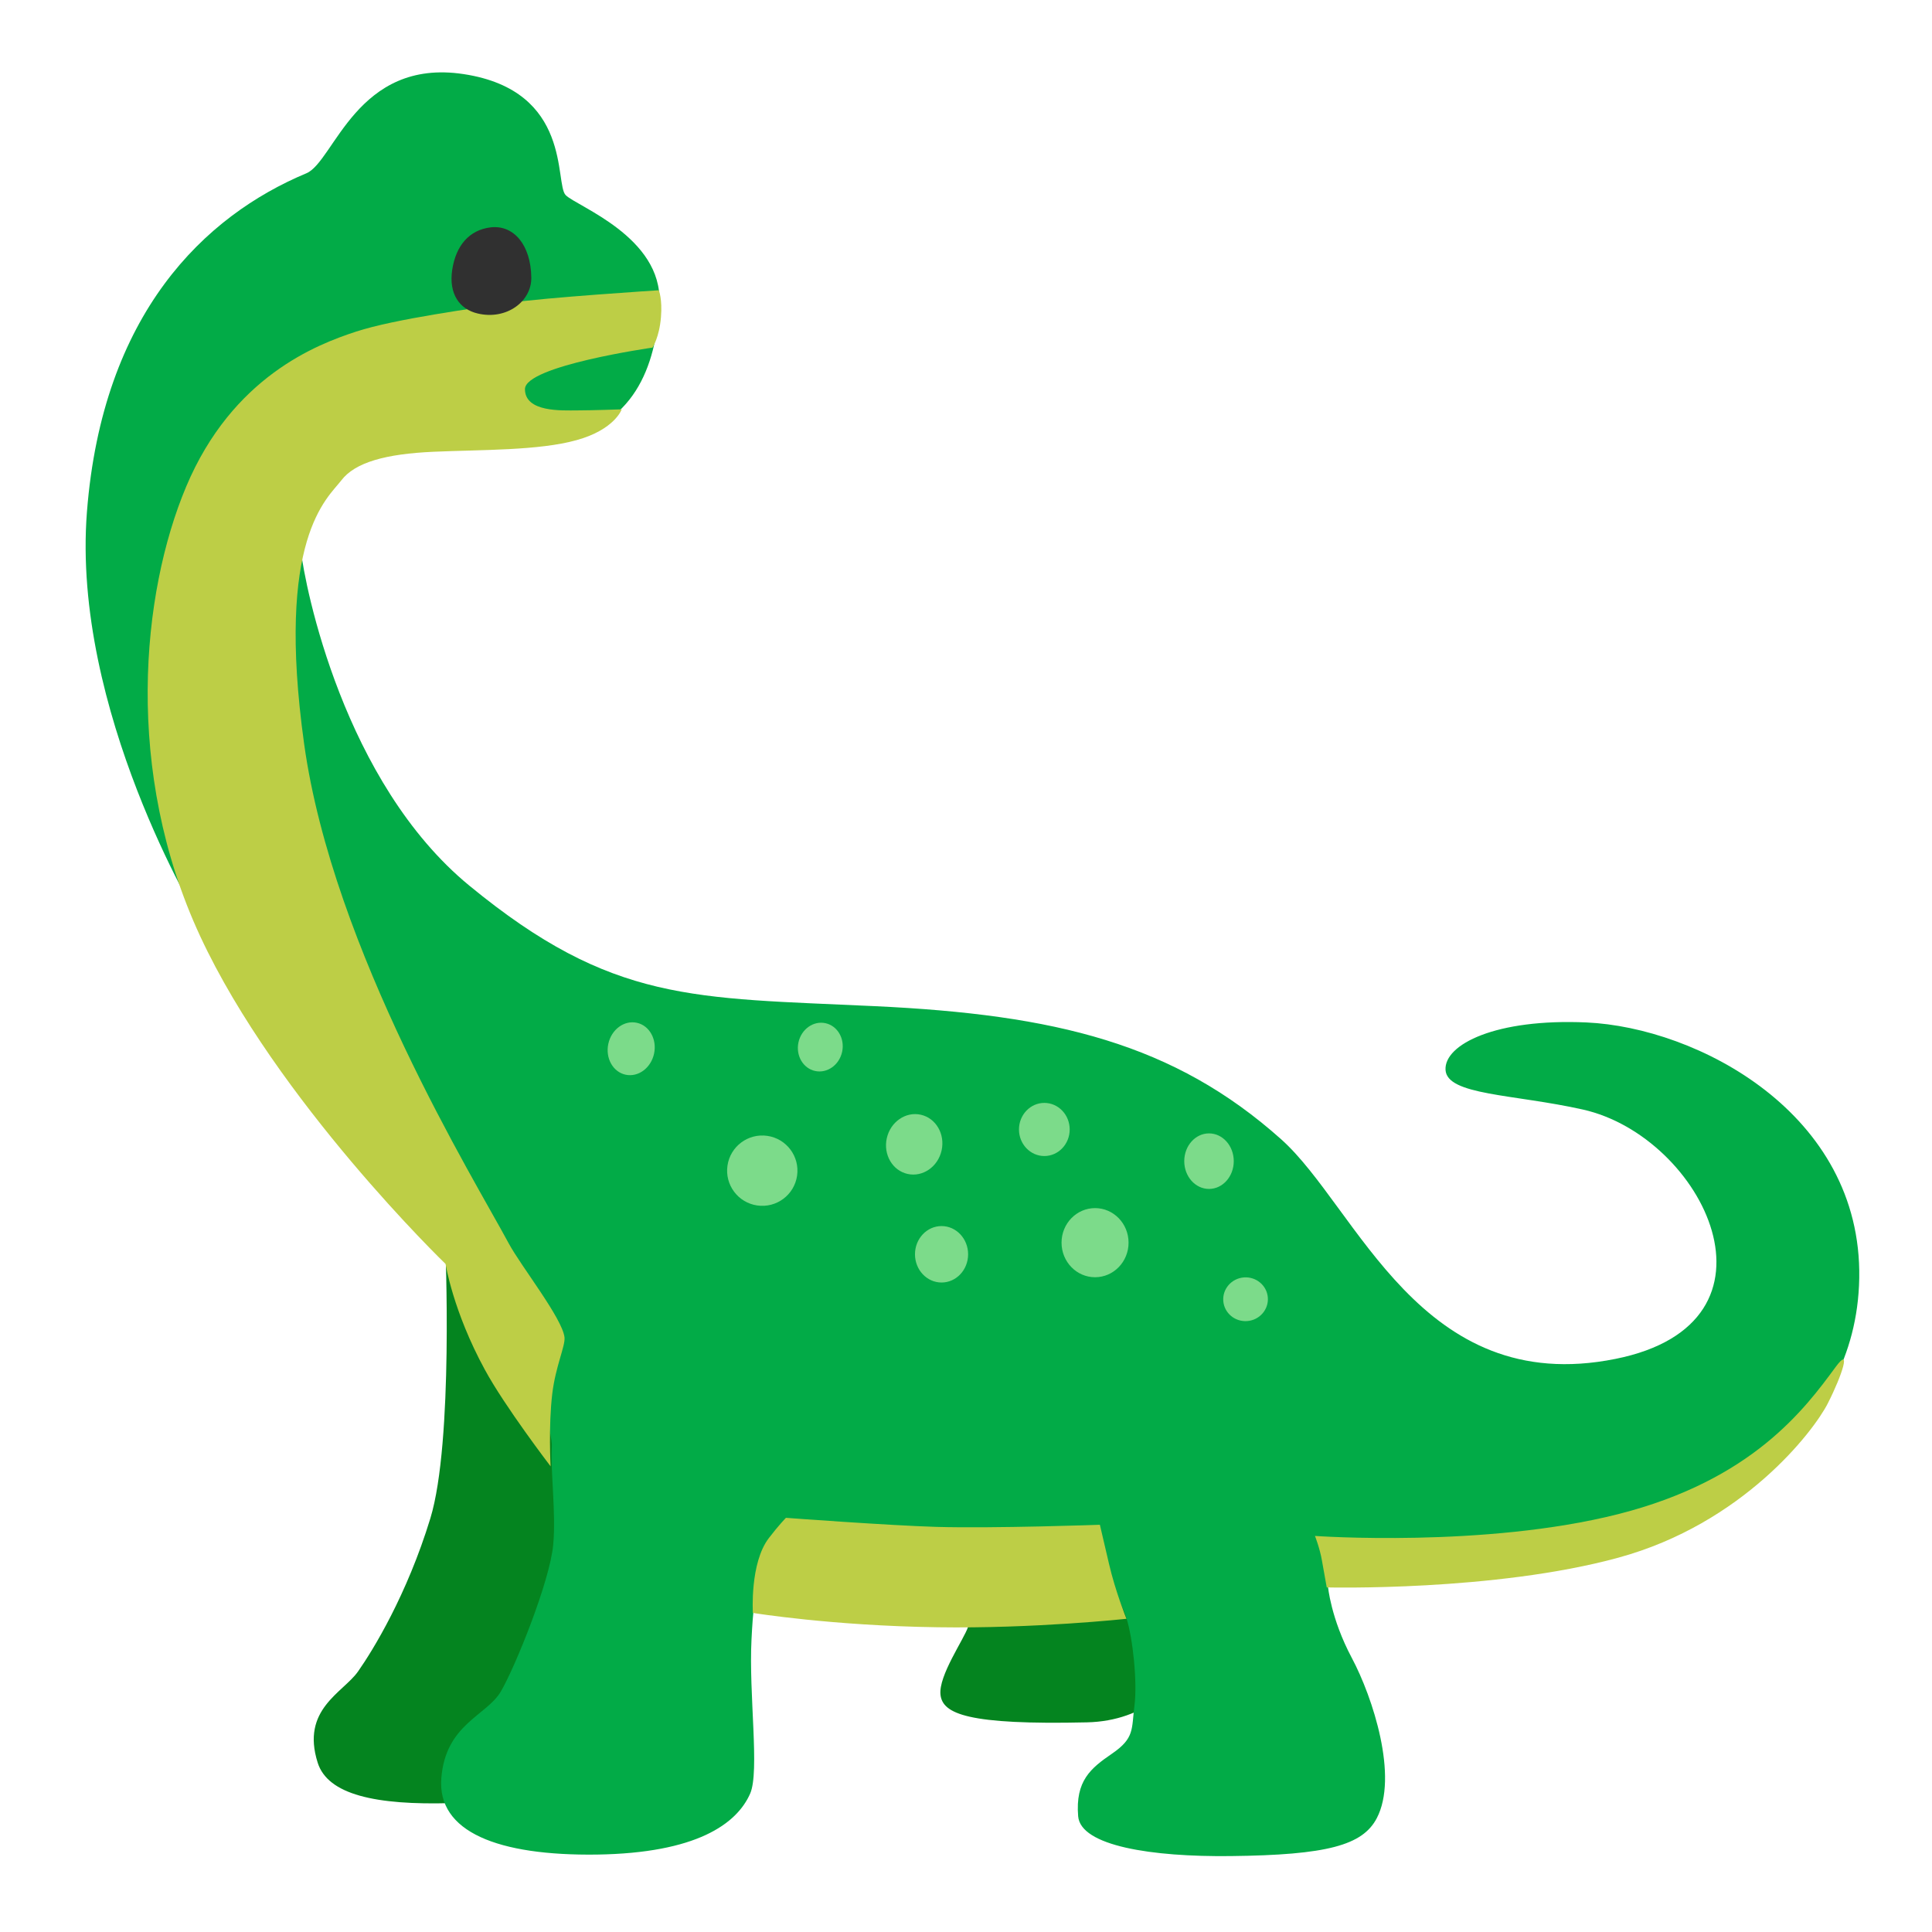
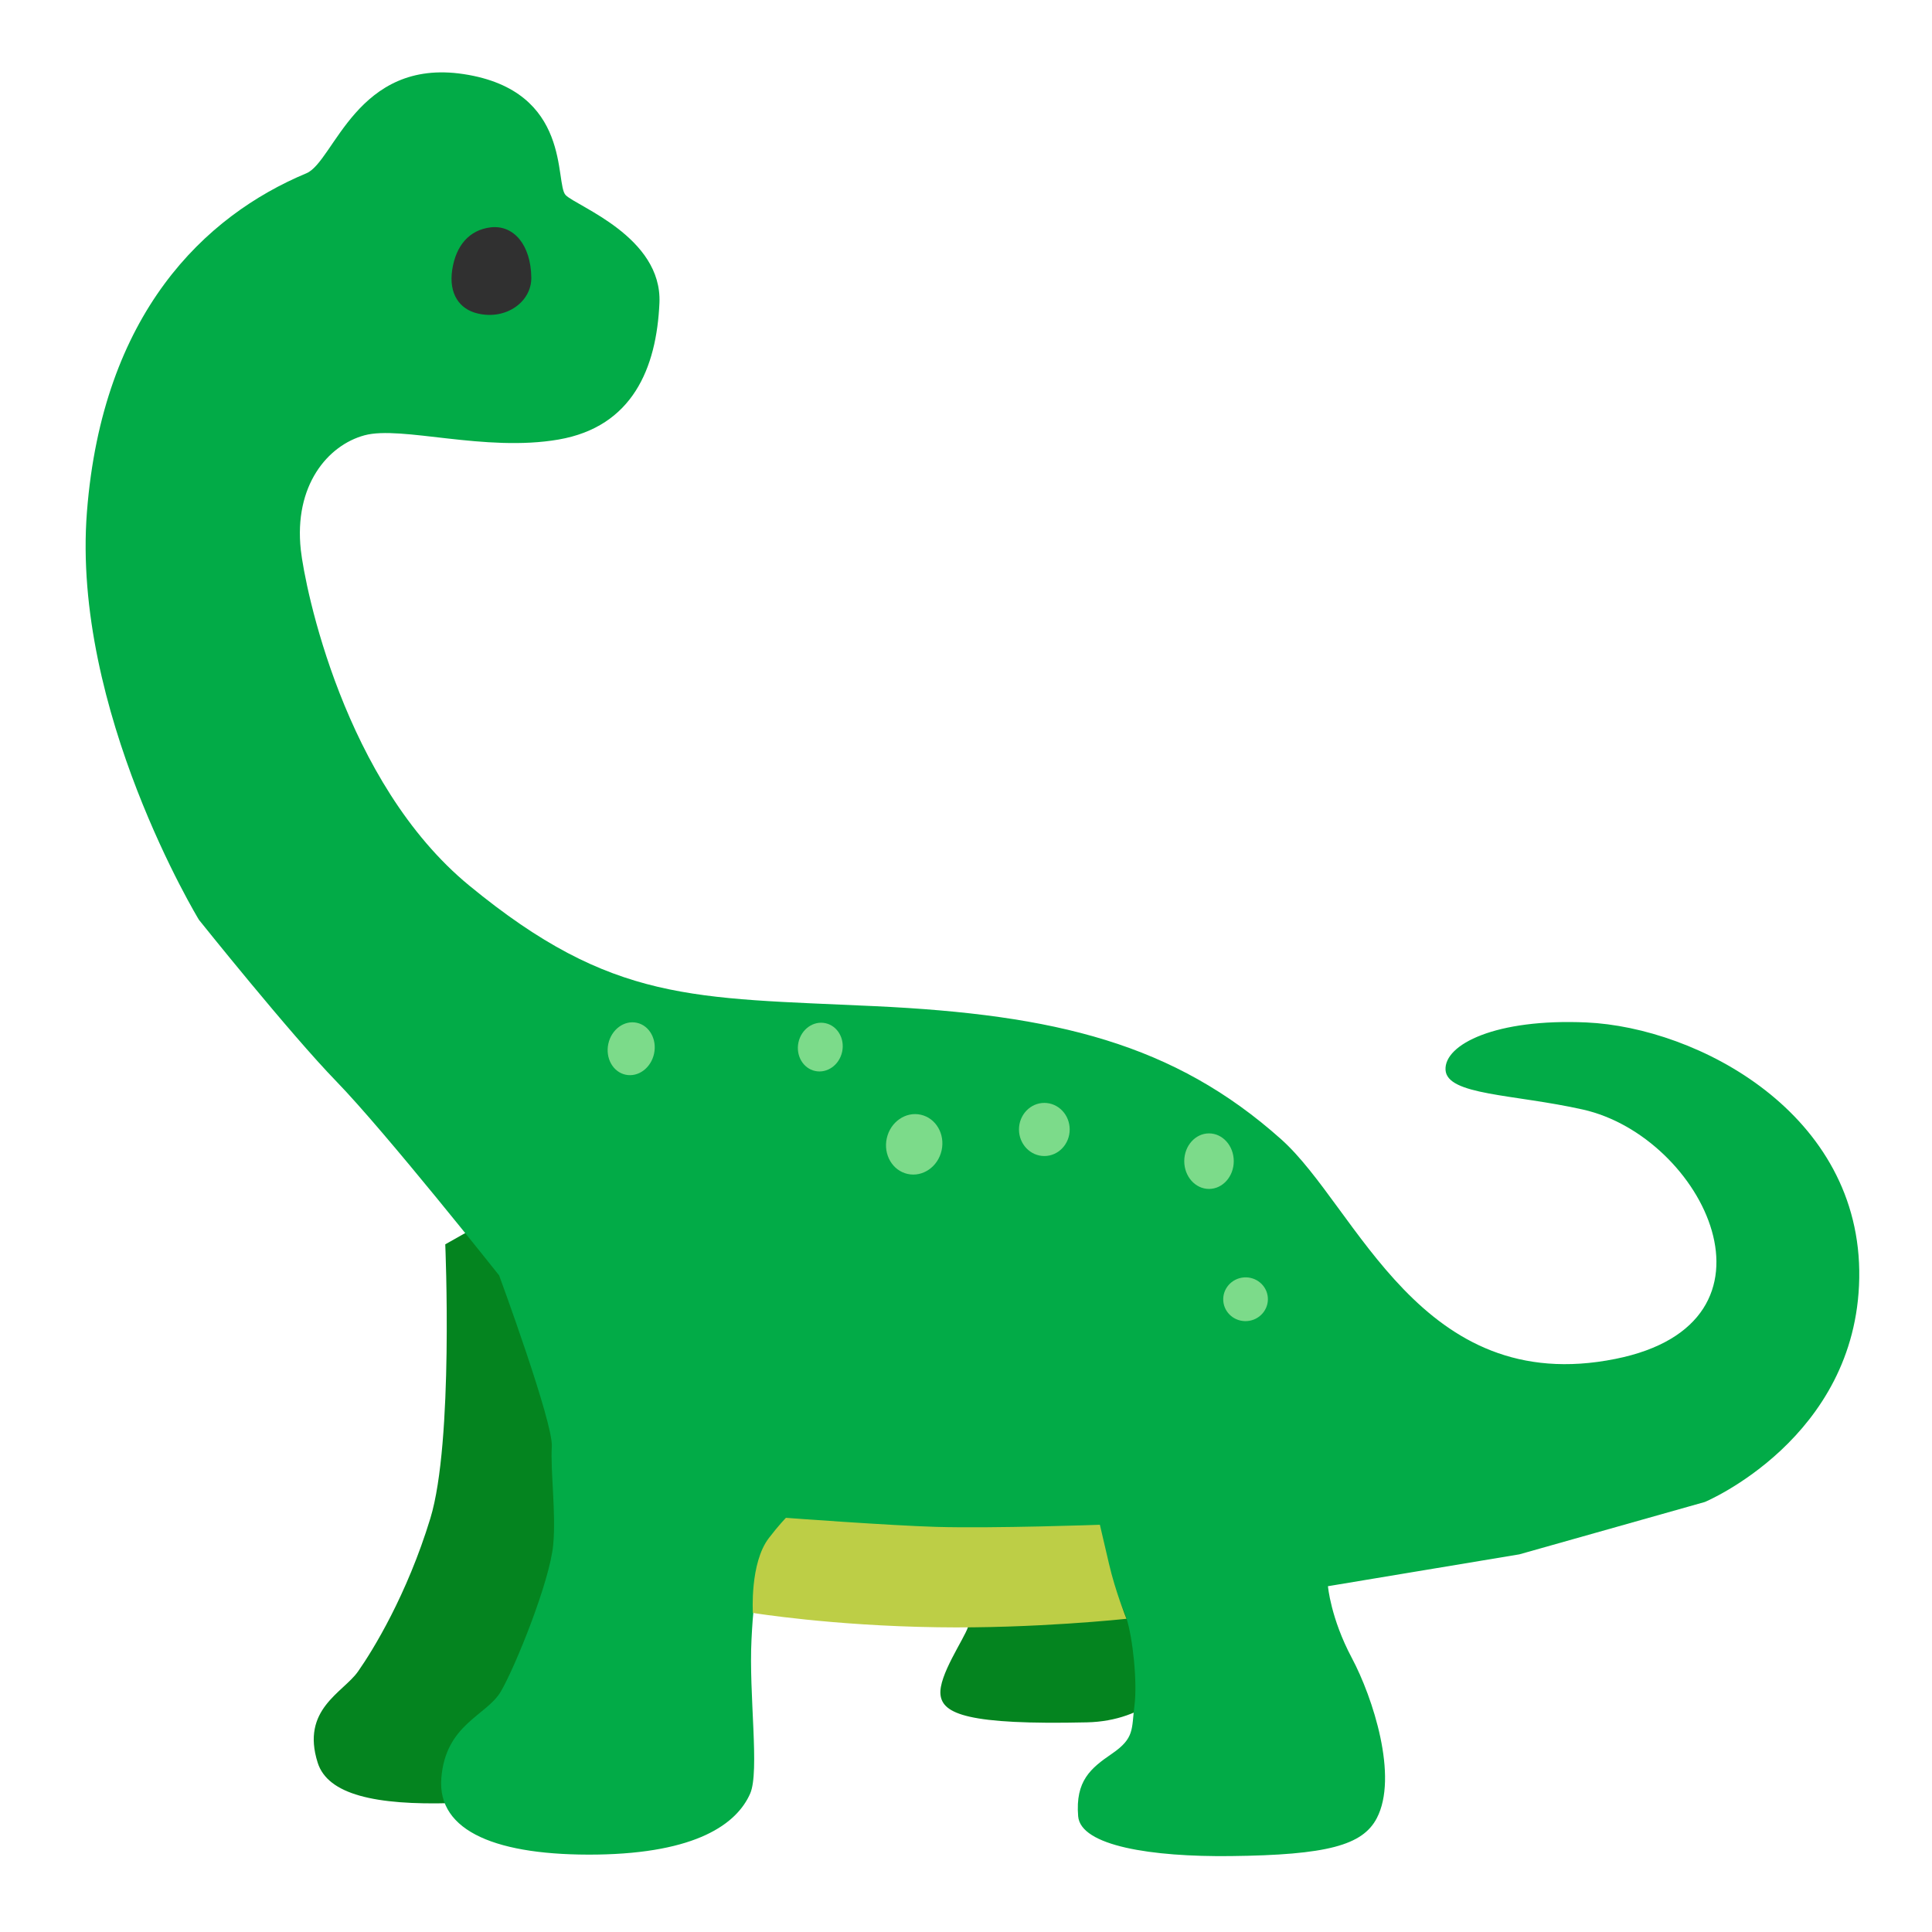
<svg xmlns="http://www.w3.org/2000/svg" width="800px" height="800px" viewBox="0 0 128 128" aria-hidden="true" role="img" class="iconify iconify--noto" preserveAspectRatio="xMidYMid meet">
  <path d="M34.99 79.34l-5.49 3.1s.56 13.09-.99 18.16s-3.8 8.73-4.79 10.14s-3.8 2.5-2.67 6.05c.67 2.1 3.8 2.82 8.87 2.67c5.07-.14 14.36-6.9 14.36-6.9l2.96-14.64l17.6 6.76s-.42 2.25-.7 3.1c-.28.84-1.97 3.24-1.83 4.5c.14 1.27 1.8 2.01 9.71 1.83c7.78-.18 9.15-9.57 9.15-9.57l-6.48-14.22l-39.7-10.98z" fill="#04841f" />
  <path d="M20.3 11.48c1.84-.77 3.33-7.65 10.42-6.57c7.23 1.1 6.01 7.27 6.76 8.02s6.39 2.77 6.21 7.13c-.19 4.34-1.79 8.21-6.68 9.06s-10.42-.94-12.86-.28c-2.44.66-4.69 3.33-4.22 7.6c.27 2.43 2.84 15.4 11.17 22.24c9.48 7.79 14.83 7.41 26.84 7.98c12.01.56 19.85 2.49 26.94 8.82c5.05 4.51 9.21 17.15 22.15 14.55c11.92-2.39 5.82-14.73-2.16-16.52c-4.6-1.03-9.01-.94-9.1-2.63c-.09-1.69 3.34-3.41 9.34-3.14c7.32.33 18.25 6.01 18.07 16.94c-.18 10.63-10.23 14.83-10.23 14.83l-12.29 3.47l-12.68 2.11s.18 2.12 1.58 4.75s3.1 7.88 1.65 10.63c-.94 1.78-3.27 2.43-9.68 2.5c-5.22.06-9.94-.67-10.1-2.64c-.19-2.35.83-3.18 2.25-4.15c1.5-1.03 1.28-1.61 1.48-3.17c.2-1.56-.1-4.44-.53-5.81c-.42-1.34-1.65-3.31-1.65-3.31l-22.63.21s-.38.84-.56 4.5c-.19 3.66.55 8.77-.09 10.23c-.89 2.02-3.57 3.94-10.14 4.04c-6.57.09-10.61-1.5-10.32-5.07c.28-3.57 3-4.13 3.94-5.73c.94-1.6 3.24-7.27 3.47-9.71c.2-2.07-.19-4.93-.09-6.52S33.07 84.5 33.07 84.5s-7.51-9.48-10.79-12.86c-3.07-3.16-9.1-10.7-9.1-10.7S4.73 47.05 5.76 33.91S13.55 14.3 20.3 11.48z" fill="#02ab47" />
-   <path d="M12.33 32.25c3.07-7.3 8.66-9.43 11.26-10.28s7.88-1.55 10.14-1.9s9.92-.84 9.92-.84s.24.59.14 1.79c-.11 1.34-.56 2.01-.56 2.01s-8.45 1.2-8.45 2.75s2.46 1.41 3.45 1.41s2.96-.07 2.96-.07s-.46 1.34-2.99 2.04c-2.51.7-6.3.63-9.47.77s-5.21.7-6.12 1.9c-.92 1.2-4.36 3.8-2.46 17.46s11.3 28.88 13.55 33.08c.81 1.51 3.55 4.96 3.7 6.23c.06.58-.59 1.91-.81 3.73c-.26 2.17-.11 4.82-.11 4.82s-3.04-3.97-4.36-6.41c-2.11-3.87-2.6-7-2.6-7s-11.19-10.8-16.26-21.72s-3.89-22.73-.93-29.77z" fill="#bdce46" />
  <path d="M35.2 18.38c.03 1.61-1.67 2.84-3.55 2.39c-1.2-.28-1.93-1.29-1.69-2.89c.24-1.59 1.11-2.65 2.57-2.82c1.51-.16 2.64 1.17 2.67 3.32z" fill="#303030" />
  <path d="M49.88 106.86s-.21-3.31 1.06-4.96c.65-.85 1.13-1.34 1.13-1.34s6.86.51 9.96.6c3.8.11 10.84-.14 10.84-.14l.6 2.57c.42 1.83 1.16 3.66 1.16 3.66s-6.12.66-12.53.56c-7.01-.1-12.22-.95-12.22-.95z" fill="#bdce46" />
-   <path d="M87.12 101.76s.32.81.46 1.62c.13.72.32 1.79.32 1.79s11.09.28 19.32-1.97c8.24-2.25 12.92-8.35 13.87-10.21c.99-1.94 1.57-3.84.53-2.43c-2.04 2.78-5.53 7.5-14.39 9.75s-20.11 1.45-20.11 1.45z" fill="#bdce46" />
-   <circle transform="rotate(-81.749 50.512 77.559)" cx="50.51" cy="77.55" fill="#7cdb8a" r="2.33" />
  <ellipse transform="rotate(-77.45 60.572 75.814)" cx="60.57" cy="75.81" rx="2.01" ry="1.86" fill="#7cdb8a" />
-   <ellipse cx="72.55" cy="82.33" rx="2.22" ry="2.29" fill="#7cdb8a" />
  <ellipse cx="69.19" cy="74.83" rx="1.68" ry="1.76" fill="#7cdb8a" />
-   <ellipse cx="62.38" cy="83.1" rx="1.76" ry="1.87" fill="#7cdb8a" />
  <ellipse cx="80.1" cy="76.93" rx="1.64" ry="1.84" fill="#7cdb8a" />
  <ellipse transform="rotate(-4.537 82.5 86.062)" cx="82.52" cy="86.08" rx="1.48" ry="1.45" fill="#7cdb8a" />
  <ellipse transform="rotate(-77.814 41.82 69.482)" cx="41.82" cy="69.48" rx="1.76" ry="1.55" fill="#7cdb8a" />
  <ellipse transform="rotate(-77.954 54.345 69.367)" cx="54.34" cy="69.37" rx="1.62" ry="1.48" fill="#7cdb8a" />
</svg>